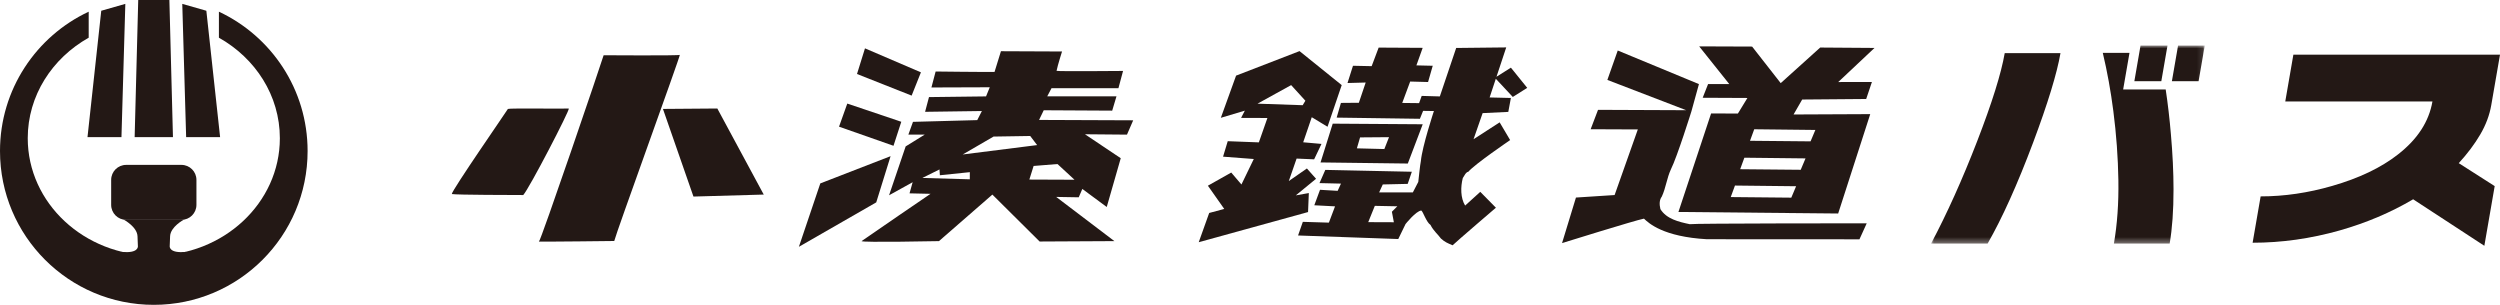
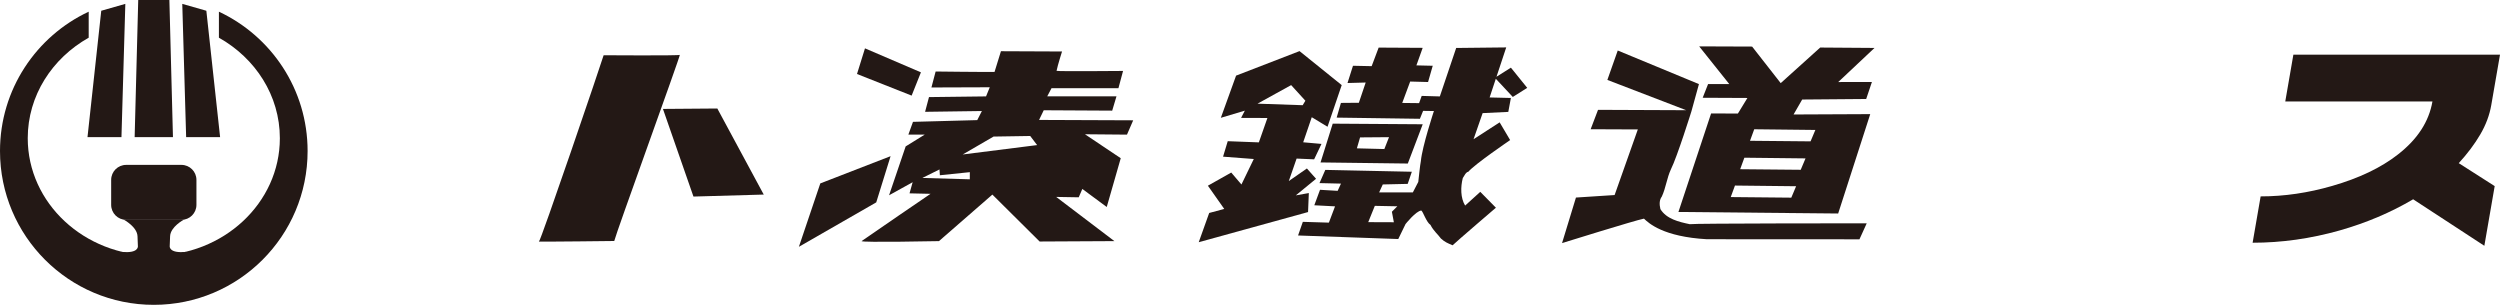
<svg xmlns="http://www.w3.org/2000/svg" id="_レイヤー_2" width="437.392" height="53.333" viewBox="0 0 437.392 53.333">
  <defs>
    <style>.cls-1{fill:#fff;}.cls-1,.cls-2{fill-rule:evenodd;stroke-width:0px;}.cls-2{fill:#231815;}.cls-3{mask:url(#mask);}</style>
    <mask id="mask" x="337.85" y="7.968" width="47.885" height="34.655" maskUnits="userSpaceOnUse">
      <g id="mask-2">
-         <polygon id="path-1" class="cls-1" points="385.735 7.969 337.85 7.969 337.85 42.623 385.735 42.623 385.735 7.969" />
-       </g>
+         </g>
    </mask>
  </defs>
  <g id="background">
    <path id="Fill-1" class="cls-2" d="M297.24,14.714l-1.317,4.773s-2.476,7.921-3.586,10.14c-.715,1.523-.879,3.243-1.593,4.766-.434.585-.448,1.338-.246,2.189,1.054,1.724,3.216,2.241,5.138,2.641.551-.154,30.96-.154,30.96-.154l-1.272,2.799-26.711-.015c-7.591-.433-10.131-2.779-10.992-3.602-1.576.305-14.33,4.278-14.33,4.278l2.433-7.967,6.764-.439,4.061-11.479-8.254-.034,1.291-3.394,15.428.065-13.795-5.3,1.817-5.146,14.202,5.878Z" />
    <polygon id="Fill-3" class="cls-2" points="161.121 12.658 159.497 16.728 149.939 12.946 151.334 8.459 161.121 12.658" />
    <path id="Fill-5" class="cls-2" d="M118.941,9.598c.08.238-11.233,31.392-11.474,32.566,0,0-11.962.145-13.181.101.24.161,11.004-31.465,11.323-32.599-.003,0,13.33.093,13.331-.068" />
    <path id="Fill-7" class="cls-2" d="M227.913,18.406l-7.902-.269,5.884-3.246,2.492,2.735-.474.78ZM232.259,22.178l2.482-7.287-7.379-5.95-11.102,4.291-2.667,7.379,4.202-1.254-.663,1.269,4.61.017-1.497,4.266-5.444-.207-.818,2.708,5.376.409-2.161,4.46-1.785-2.091-4.085,2.303,2.861,4.063-2.634.707-1.829,5.116,19.127-5.276.135-3.324-2.277.405,3.543-2.902-1.603-1.805-3.166,2.202,1.364-3.933,3.066.133,1.288-2.698-3.2-.285,1.499-4.386,2.757,1.669Z" />
-     <polygon id="Fill-9" class="cls-2" points="157.687 21.307 156.323 25.506 146.794 22.162 148.238 18.12 157.687 21.307" />
    <polygon id="Fill-11" class="cls-2" points="125.5 18.982 133.621 34.041 121.324 34.389 115.986 19.058 125.5 18.982" />
-     <path id="Fill-13" class="cls-2" d="M99.514,18.984c.236.201-6.902,13.97-7.968,15.14-1.572-.009-11.638-.014-12.501-.174-.037-.585,9.578-14.465,9.816-14.892.301-.157,10.102.003,10.653-.073" />
    <path id="Fill-15" class="cls-2" d="M242.201,26.076l-4.807-.123.56-1.914,5.065-.041-.817,2.078ZM233.168,21.634l-2.13,6.786,15.268.193,2.608-6.87-15.747-.109Z" />
    <polygon id="Fill-17" class="cls-2" points="153.305 35.406 139.771 43.179 143.518 32.088 155.814 27.323 153.305 35.406" />
-     <path id="Fill-20" class="cls-2" d="M180.09,31.415l.747-2.38,4.179-.337,2.976,2.749-7.902-.032ZM168.434,27.026l5.395-3.133,6.414-.101,1.208,1.592-13.016,1.642ZM169.674,31.371l-8.3-.238,2.994-1.488.067,1.016,5.244-.542-.005,1.253ZM198.262,21.049l-16.47-.066.817-1.692,11.979.067.748-2.505h-12.114s.748-1.422.748-1.422h11.707s.809-3.019.809-3.019c0,0-11.515.102-11.633-.018.201-1.015.958-3.386.958-3.386l-10.689-.047s-.922,2.995-1.12,3.622c-1.966.031-10.307-.073-10.307-.073l-.736,2.794,10.207-.036-.651,1.597-9.982.123-.683,2.575,9.938-.138-.812,1.59-11.244.303-.809,2.236h2.859s-3.329,2.06-3.329,2.06l-2.906,8.55,4.127-2.285-.546,1.948,3.675.083s-10.884,7.42-12.069,8.275c0,.275,13.544,0,13.544,0l9.345-8.141,8.268,8.211,13.081-.07-10.185-7.733,3.945.068.63-1.462,4.27,3.156,2.45-8.531-6.262-4.194,7.352.066,1.088-2.505Z" />
+     <path id="Fill-20" class="cls-2" d="M180.09,31.415ZM168.434,27.026l5.395-3.133,6.414-.101,1.208,1.592-13.016,1.642ZM169.674,31.371l-8.3-.238,2.994-1.488.067,1.016,5.244-.542-.005,1.253ZM198.262,21.049l-16.47-.066.817-1.692,11.979.067.748-2.505h-12.114s.748-1.422.748-1.422h11.707s.809-3.019.809-3.019c0,0-11.515.102-11.633-.018.201-1.015.958-3.386.958-3.386l-10.689-.047s-.922,2.995-1.12,3.622c-1.966.031-10.307-.073-10.307-.073l-.736,2.794,10.207-.036-.651,1.597-9.982.123-.683,2.575,9.938-.138-.812,1.59-11.244.303-.809,2.236h2.859s-3.329,2.06-3.329,2.06l-2.906,8.55,4.127-2.285-.546,1.948,3.675.083s-10.884,7.42-12.069,8.275c0,.275,13.544,0,13.544,0l9.345-8.141,8.268,8.211,13.081-.07-10.185-7.733,3.945.068.63-1.462,4.27,3.156,2.45-8.531-6.262-4.194,7.352.066,1.088-2.505Z" />
    <path id="Fill-22" class="cls-2" d="M243.864,38.883l-4.483-.017,1.154-2.85,3.935.077-.95.953.345,1.837ZM264.675,16.962l2.523-1.592-2.855-3.532-2.523,1.592,1.704-5.135-8.755.097-2.861,8.478-3.175-.09-.453,1.264-2.951-.033,1.392-3.746,3.128.085.817-2.844-2.857-.067,1.099-3.069-7.702-.044-1.224,3.249-3.268-.069-.959,3.018,3.182-.087-1.197,3.542-3.136.026-.748,2.572,14.565.205.559-1.385,1.891.029s-2.041,6.161-2.283,8.766c-.12.467-.449,3.633-.449,3.633l-.949,1.832h-5.899s.635-1.387.635-1.387l4.364-.1.72-2.123-15.138-.324-1.017,2.311,3.758.089-.582,1.266-3.085-.183-.999,2.707,3.627.19-1.075,2.848-4.56-.138-.834,2.385,17.531.622,1.269-2.616s1.819-2.297,2.76-2.37c.276.116.898,2.073,1.6,2.507.552,1.084,1.369,1.726,1.839,2.394.704.627,1.075.765,2.038,1.181.75-.73,7.577-6.575,7.577-6.575l-2.736-2.777-2.648,2.403c-.819-1.335-.809-3.25-.411-4.811.236-.312.502-1.032.973-1.11,1.069-1.286,7.311-5.539,7.311-5.539l-1.835-3.1-4.567,2.954,1.588-4.568,4.492-.216.453-2.436-3.72-.09,1.082-3.269,2.972,3.181Z" />
    <path id="Fill-24" class="cls-2" d="M317.61,22.735l-.839,1.996-10.595-.1.739-2.016,10.696.12ZM315.048,29.705l-10.594-.1.735-2.014,10.7.121-.84,1.993ZM313.4,34.581l-10.595-.103.738-2.015,10.698.12-.841,1.997ZM326.502,17.319l1.003-2.978-5.893.012,6.345-5.967-9.5-.069-6.909,6.227-5.004-6.396-9.262-.035,5.261,6.59h-3.7s-.947,2.401-.947,2.401l7.825.037-1.664,2.725-4.688-.018-5.717,17.237,27.948.27,5.611-17.388-13.414.062,1.509-2.616,11.195-.094Z" />
    <g class="cls-3">
-       <path id="Fill-26" class="cls-2" d="M384.656,14.206h-4.669s1.08-6.237,1.08-6.237h4.669s-1.079,6.237-1.079,6.237ZM378.138,14.206h-4.717s1.08-6.237,1.08-6.237h4.716s-1.079,6.237-1.079,6.237ZM379.596,42.623h-9.756c.586-3.378.847-7.068.785-11.071-.062-4.001-.356-8.043-.883-12.123-.446-3.482-1.059-6.874-1.844-10.174h4.669s-1.107,6.393-1.107,6.393h7.442c.387,2.572.689,5.184.91,7.835.302,3.405.456,6.615.459,9.629.003,3.716-.223,6.887-.677,9.512h0ZM360.496,9.294c-.618,3.561-2.216,8.785-4.795,15.671-2.743,7.303-5.396,13.189-7.958,17.658h-9.893c2.789-5.249,5.481-11.226,8.075-17.931,2.593-6.706,4.199-11.837,4.816-15.398h9.756Z" />
-     </g>
+       </g>
    <path id="Fill-29" class="cls-2" d="M434.654,43.003l-12.459-8.137c-3.914,2.314-8.206,4.132-12.874,5.457-5.055,1.429-10.127,2.144-15.211,2.144l1.403-8.108c4.129,0,8.303-.61,12.523-1.832,4.701-1.351,8.532-3.184,11.491-5.496,3.417-2.651,5.432-5.743,6.045-9.277h-25.75s1.418-8.187,1.418-8.187h36.152s-1.526,8.807-1.526,8.807c-.305,1.767-.95,3.488-1.934,5.164-.983,1.675-2.236,3.344-3.756,5.007l6.286,4.014-1.809,10.444Z" />
    <polygon id="Fill-1-2" class="cls-2" points="24.184 0 23.557 23.996 26.349 23.996 27.468 23.996 30.26 23.996 29.634 0 24.184 0" />
    <polygon id="Fill-2" class="cls-2" points="17.715 1.881 21.927 .677 21.25 23.996 15.308 23.996 17.715 1.881" />
    <polygon id="Fill-3-2" class="cls-2" points="36.102 1.881 31.89 .677 32.567 23.996 38.509 23.996 36.102 1.881" />
    <path id="Fill-4" class="cls-2" d="M34.368,35.842c0,1.448-1.173,2.622-2.622,2.622h-9.674c-1.448,0-2.623-1.174-2.623-2.622v-4.372c0-1.448,1.174-2.622,2.623-2.622h9.674c1.448,0,2.622,1.173,2.622,2.622v4.372Z" />
    <path id="Fill-6" class="cls-2" d="M32.585,44.063c-3.078.321-2.893-.999-2.893-.999l.067-1.729c.063-1.657,2.384-2.887,2.384-2.887h-5.112s-.244,0-.244,0h-5.112s2.32,1.23,2.384,2.887l.066,1.729s.185,1.32-2.893.999l2.237,1.334,3.318.456v.033s.122-.016.122-.016l.122.016v-.033s3.318-.456,3.318-.456l2.237-1.334Z" />
    <path id="Fill-8" class="cls-2" d="M38.3,2.045v4.551c6.39,3.597,10.663,10.127,10.663,17.588,0,11.342-9.874,20.537-22.055,20.537-12.18,0-22.054-9.195-22.054-20.537,0-7.461,4.273-13.992,10.664-17.588V2.045C6.352,6.335,0,15.636,0,26.424c0,14.862,12.047,26.909,26.908,26.909,14.862,0,26.909-12.047,26.909-26.909,0-10.788-6.352-20.089-15.518-24.38" />
  </g>
</svg>